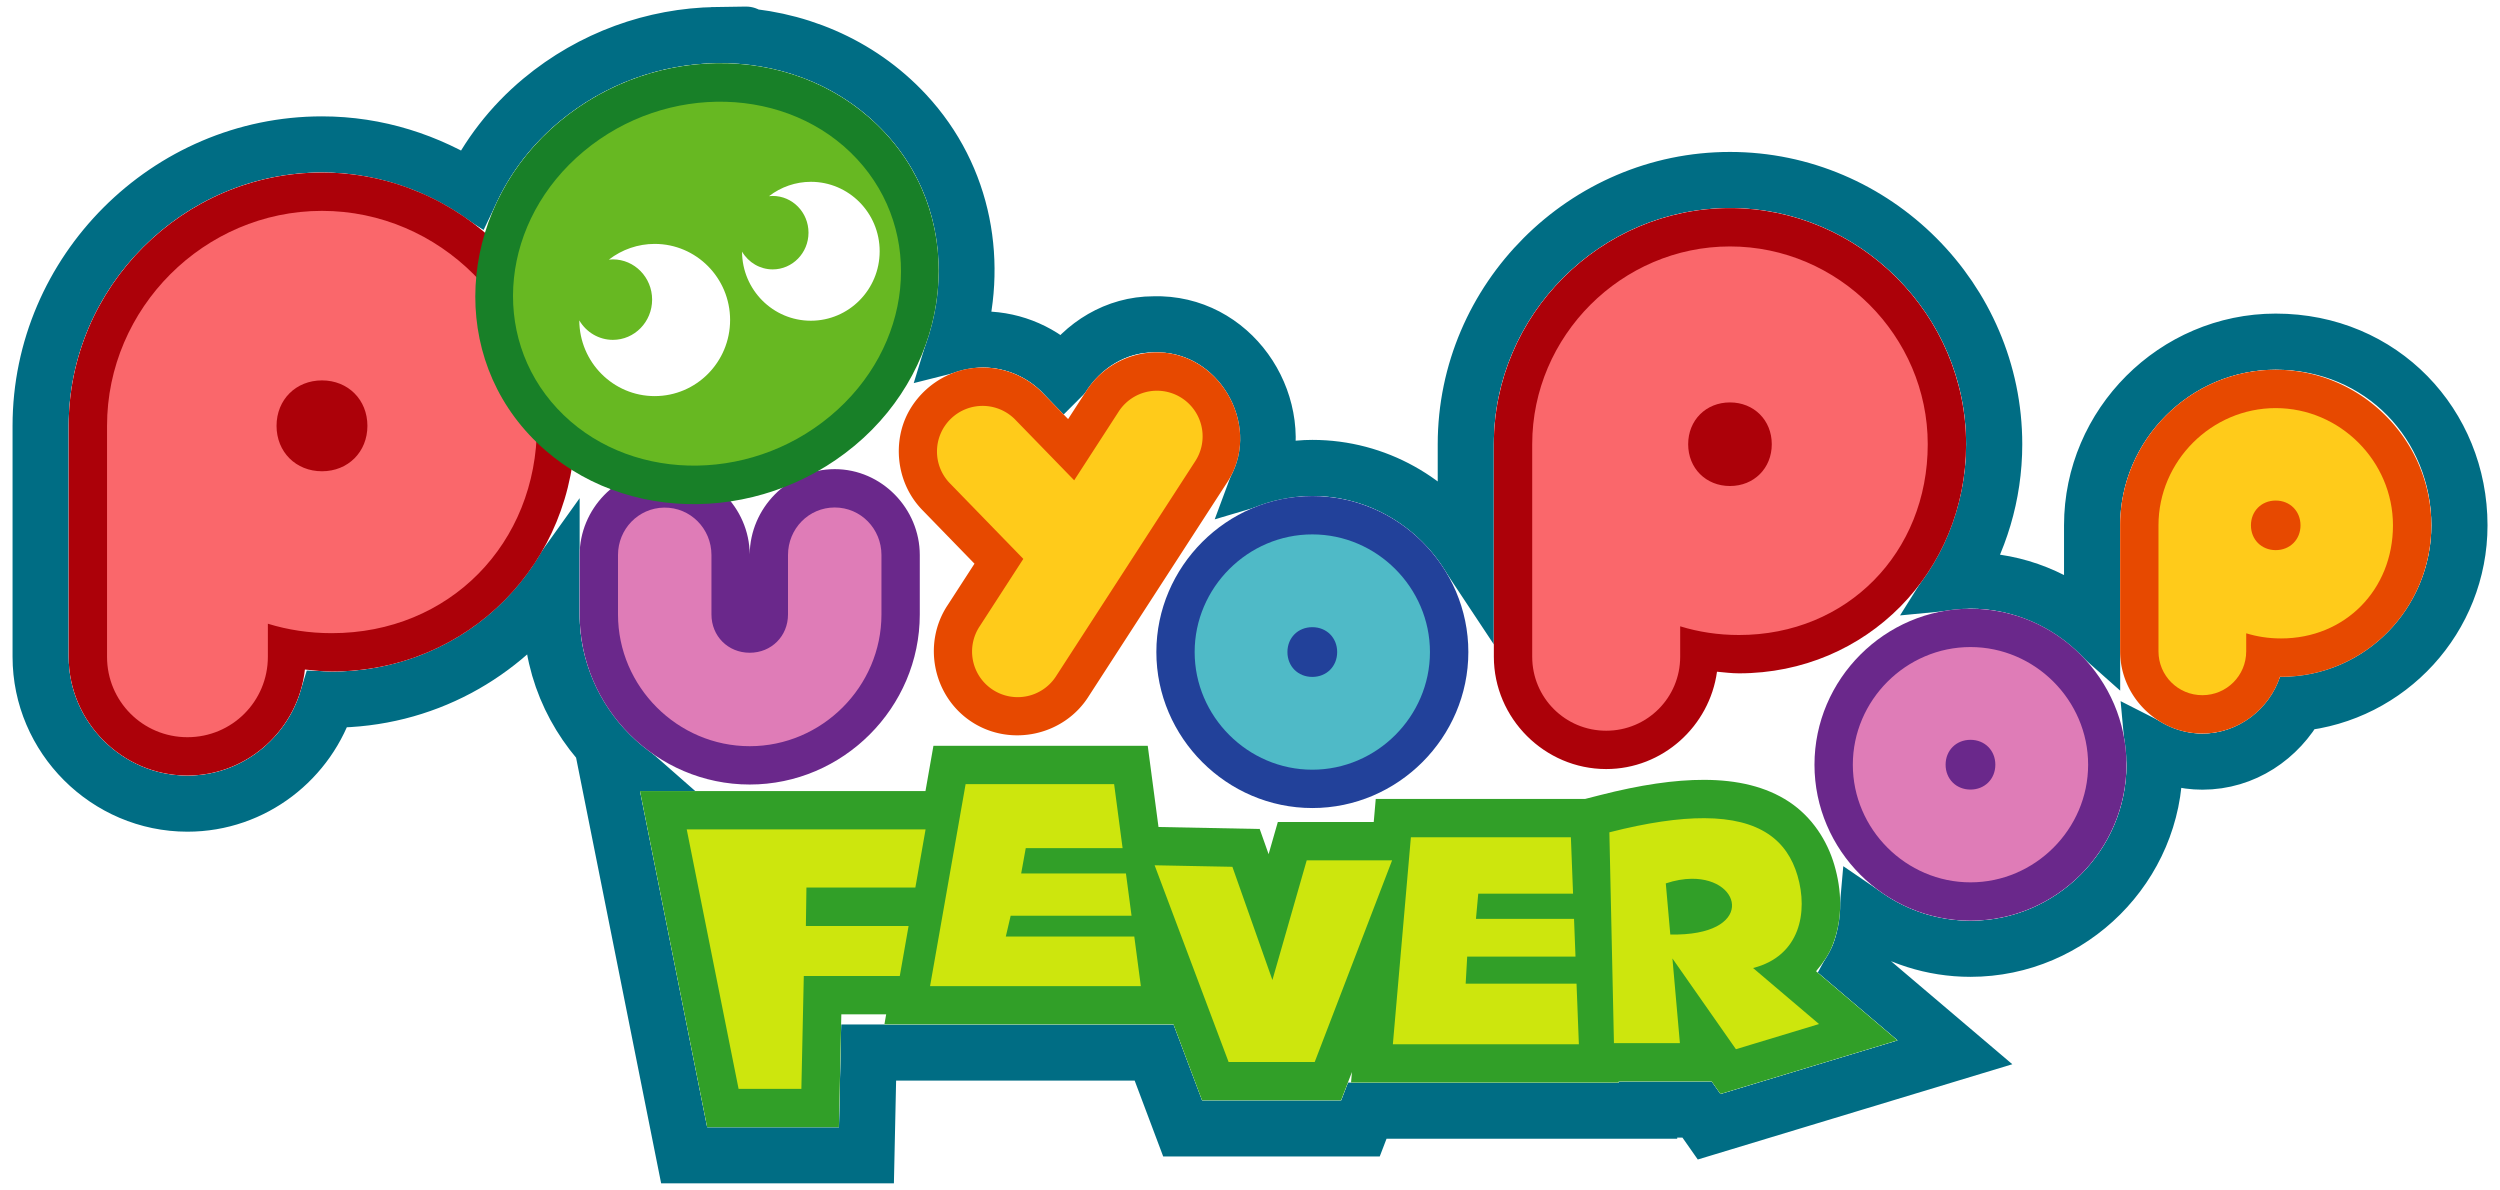
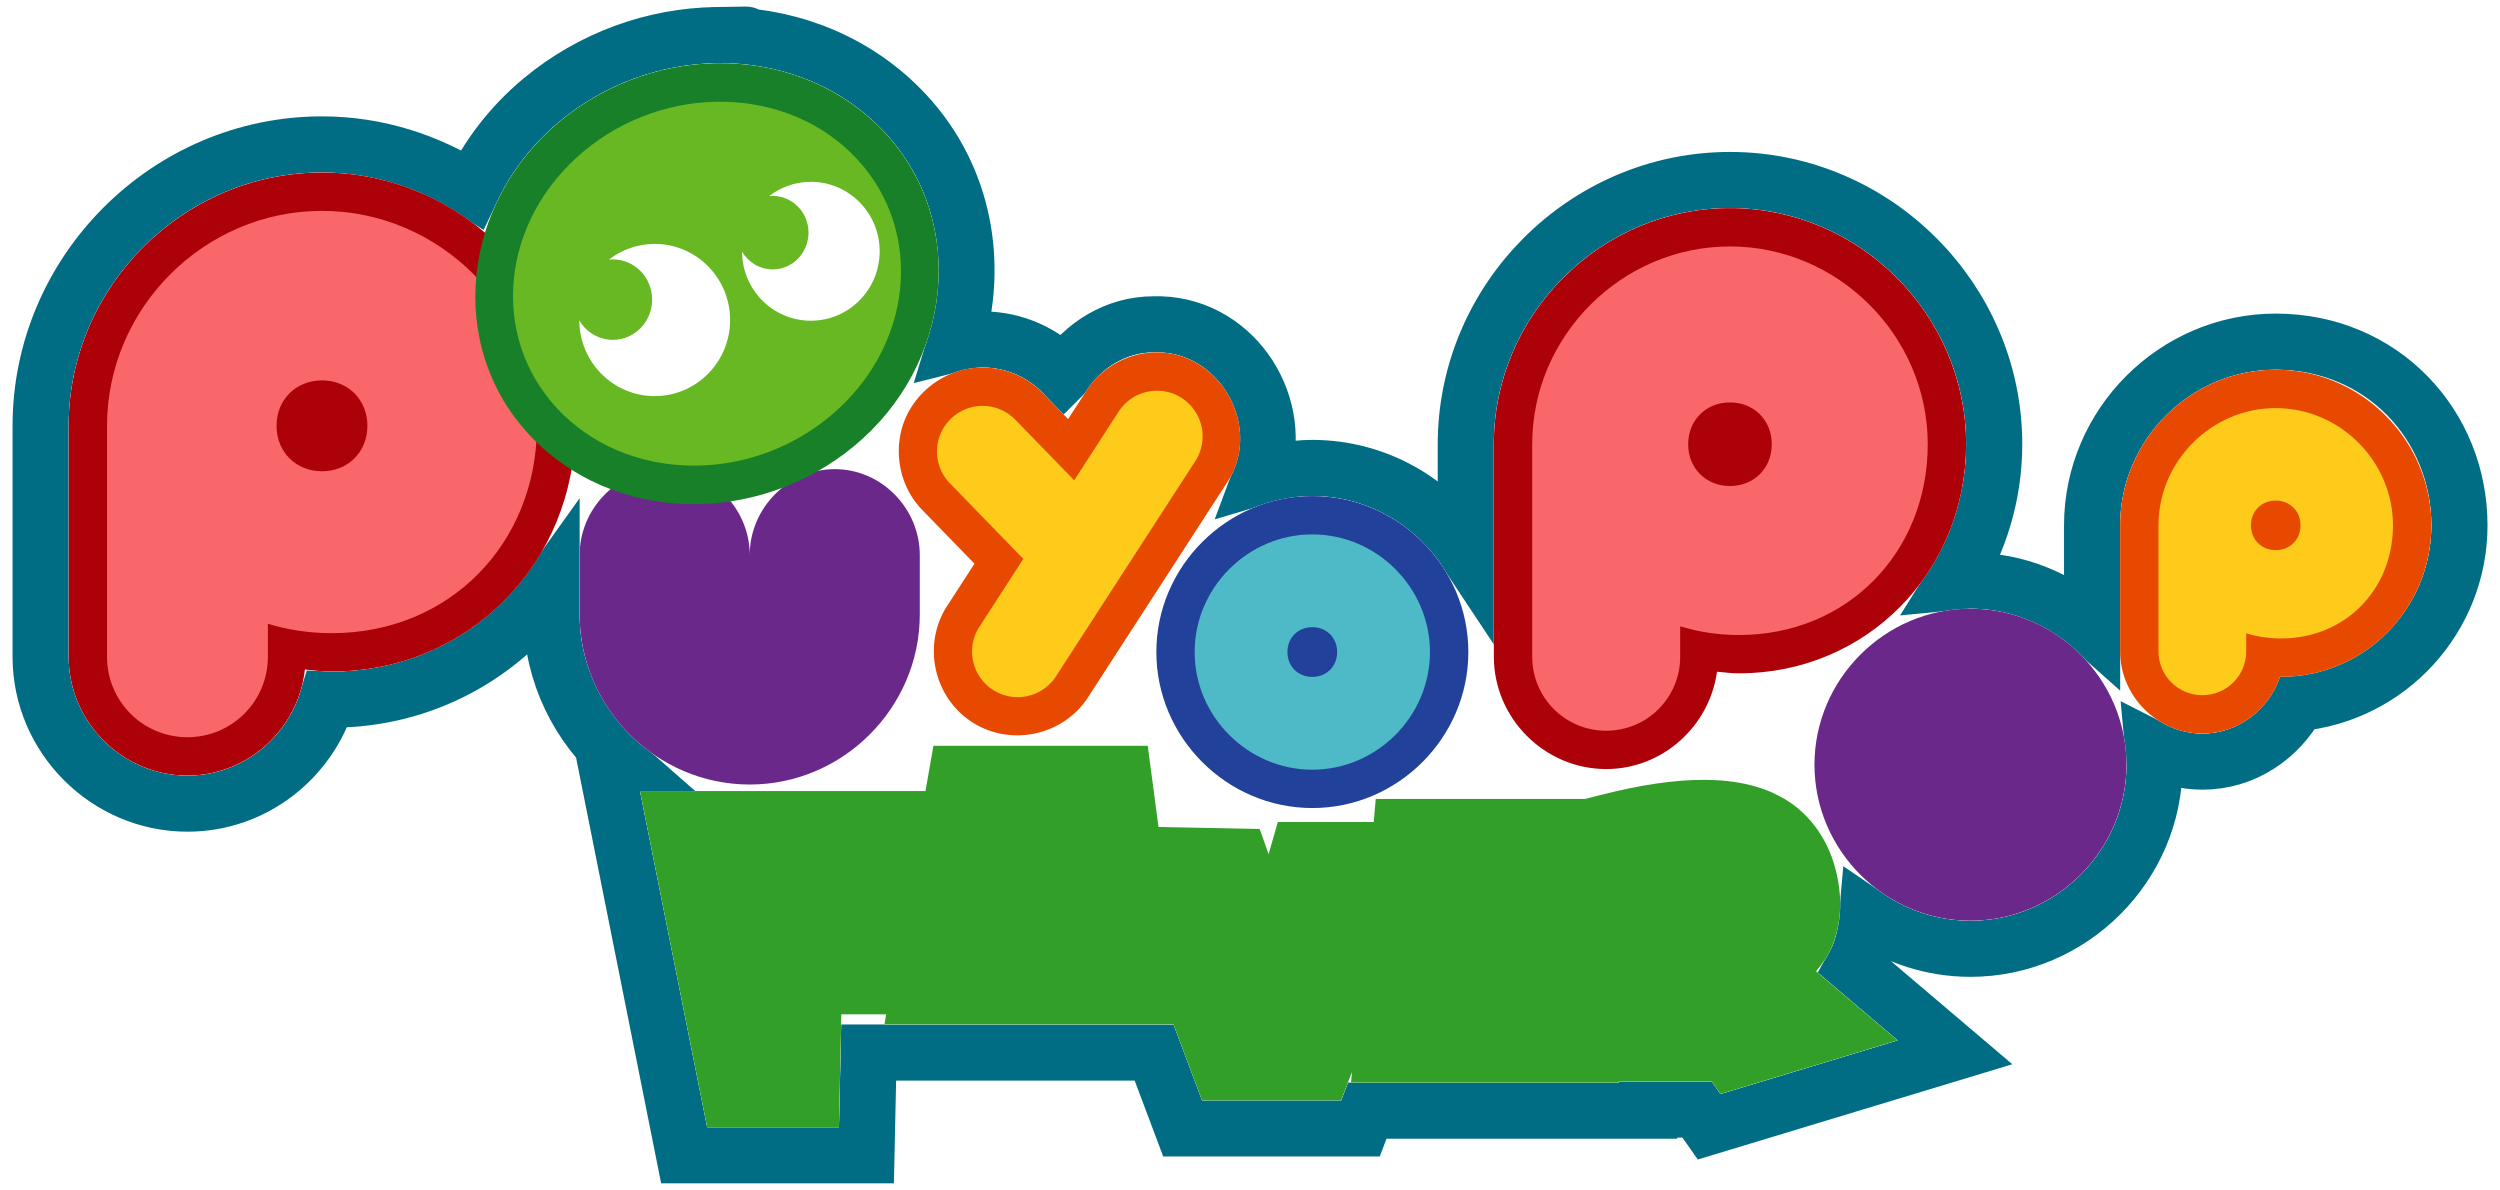
<svg xmlns="http://www.w3.org/2000/svg" fill-rule="evenodd" version="1.1" viewBox="0 0 445.21 211.91">
  <g fill-rule="nonzero">
    <g transform="translate(-.706 1.343)" fill="#fff">
      <path d="m128.22 4.91c-10.977 0.174-22.067 4.059-31.105 11.582-5.393 4.489-9.536 9.94-12.361 15.857-7.759-4.963-16.89-7.969-26.705-7.969-27.472 0-50.107 22.638-50.107 50.109v41.131c0 14.344 11.807 26.148 26.15 26.148 11.716 0 21.646-7.886 24.91-18.582 0.289 9e-3 0.488 0.057 0.789 0.057 16.336 0 30.431-8.033 39.141-20.248v5.086c0 10.545 4.825 19.961 12.26 26.451h-2.607l13.959 69.859h32.459l0.393-18.297h50.838l5.082 13.514h31.66l1.211-3.158h49.998l-8e-3 -0.201h8.754l2.143 3.062 43.77-13.256-18.096-15.373c0.347-0.641 0.728-1.243 1.004-1.957 0.885-2.292 1.28-4.579 1.471-6.838 5.261 3.602 11.594 5.729 18.391 5.729 17.979 0 32.779-14.8 32.779-32.779 0-0.943-0.201-1.834-0.281-2.758 2.666 1.363 5.63 2.207 8.803 2.207 7.395 0 13.629-4.314 16.965-10.404 16.201-1.53 28.812-15.188 28.812-31.67 0-17.91-13.811-32.709-32.709-32.709-17.94 0-32.707 14.77-32.707 32.709v18.279c-5.804-5.176-13.352-8.434-21.662-8.434-0.998 0-1.941 0.21-2.918 0.299 4.483-7.118 7.143-15.524 7.143-24.592 0-25.796-21.255-47.049-47.051-47.049-25.796 0-47.047 21.254-47.047 47.049v19.055c-5.889-8.893-15.957-14.824-27.322-14.824-3.203 0-6.244 0.616-9.18 1.49 4.568-12.176-4.251-26.592-17.828-27.064-0.629-0.022-1.047 0-1.268 0h-2e-3c-6.647 0-12.465 3.66-15.959 8.922-5.1e-4 7.65e-4 -1e-3 0.001-2e-3 2e-3 -3.699-3.906-8.824-6.158-14.205-6.234h-4e-3c-1.802-0.025-3.492 0.313-5.141 0.732 4.319-14.001 1.72-29.565-8.857-40.941-8.378-9.011-19.871-13.633-31.557-13.977-0.728-0.021 8.87-0.191-2.193-0.016z" stroke="#006d84" stroke-width="10" style="paint-order:stroke fill markers" />
      <path d="m128.3 9.91c-9.849 0.156-19.845 3.649-27.986 10.426-6.513 5.421-10.984 12.368-13.246 19.775-7.873-6.67-18.008-10.73-29.02-10.73-24.724 0-45.107 20.386-45.107 45.109v41.131c0 11.598 9.552 21.148 21.15 21.148 10.822 0 19.756-8.343 20.918-18.879 1.58 0.163 3.153 0.354 4.781 0.354 21.75 0 39.11-15.4 42.664-35.957 2.239 1.415 4.602 2.586 7.057 3.512-3.383 2.833-5.58 7.046-5.58 11.695v10.588c0 16.611 13.676 30.287 30.287 30.287 16.611 0 30.287-13.676 30.287-30.287v-10.588c0-8.243-6.769-15.291-15.15-15.291-1 0-1.975 0.106-2.92 0.297 2.255-1.29 4.429-2.78 6.481-4.488 17.368-14.457 20.211-39.767 5.393-55.705-7.409-7.969-17.566-12.075-28.041-12.383-0.655-0.019-1.31-0.024-1.967-0.014zm180.48 25.807c-23.048 0-42.047 19.001-42.047 42.049v37.844c0 10.964 9.04 20.004 20.004 20.004 10.051 0 18.399-7.621 19.734-17.334 1.298 0.118 2.58 0.289 3.912 0.289 22.753 0 40.447-18.133 40.447-40.803 0-23.048-19.003-42.049-42.051-42.049zm-101.55 25.701c-0.361-0.013-0.725 0.004-1.094 0.004h-2e-3c-4.924 0-9.442 2.825-12.059 6.996l-3.152 4.869-4.363-4.488c-2.773-2.937-6.624-4.63-10.662-4.688h-2e-3c-6.412-0.089-11.811 3.996-13.98 9.133-2.17 5.136-1.336 11.857 3.197 16.393l9.137 9.404-4.727 7.303c-4.621 6.867-2.667 16.402 4.281 20.9s16.448 2.376 20.822-4.65l24.553-37.926 2e-3 -2e-3c6.351-9.513-0.773-22.859-11.951-23.248-2e-5 -1e-6 6e-5 5.4e-5 4e-5 5.3e-5zm198.75 3.086c-15.195 0-27.707 12.514-27.707 27.709v22.436c0 7.992 6.647 14.639 14.639 14.639 6.41 0 11.891-4.301 13.836-10.117 0.062 4e-4 0.121 0.014 0.184 0.014 14.901 0 26.758-12.154 26.758-26.971 0-15.195-12.514-27.709-27.709-27.709zm-171.56 22.492c-15.234 0-27.781 12.545-27.781 27.779 0 15.234 12.547 27.781 27.781 27.781s27.779-12.547 27.779-27.781c0-15.234-12.545-27.779-27.779-27.779zm117.2 20.062c-15.234 0-27.781 12.545-27.781 27.779s12.547 27.779 27.781 27.779c15.234 0 27.779-12.545 27.779-27.779s-12.545-27.779-27.779-27.779zm-184.67 24.412-1.418 8.062h-50.842l11.961 59.859h23.465l0.432-20.1h7.986l-0.316 1.803h51.484l5.082 13.514h24.762l1.936-5.045-0.164 1.887h47.672l-8e-3 -0.201h16.561l1.559 2.227 31.523-9.547-14.49-12.311c1.242-1.461 2.314-3.018 2.961-4.693 1.875-4.855 1.581-9.836 0.287-14.246-1.269-4.324-3.956-8.527-8.068-11.24-4.112-2.713-9.221-3.885-15.082-3.902-5.328-0.016-11.405 0.89-18.6 2.728l-2.617 0.668h-37.297l-0.357 4.107h-17.08l-3.228 1.248-18.023-0.354-1.916-14.465z" style="paint-order:stroke fill markers" />
    </g>
    <path d="m166.23 132.81-1.418 8.062h-50.842l11.961 59.859h23.465l0.432-20.1h7.986l-0.316 1.803h51.484l5.082 13.514h24.762l1.936-5.045-0.164 1.887h47.672l-8e-3 -0.201h16.561l1.559 2.227 31.523-9.547-14.49-12.311c1.242-1.461 2.314-3.018 2.961-4.693 1.875-4.855 1.581-9.836 0.287-14.246-1.269-4.324-3.956-8.527-8.068-11.24-4.112-2.713-9.221-3.885-15.082-3.902-5.328-0.016-11.405 0.89-18.6 2.728l-2.617 0.668h-37.297l-0.357 4.107h-17.08l-1.643 5.732-1.586-4.484-18.023-0.354-1.916-14.465z" fill="#319f28" stroke-linecap="round" style="paint-order:stroke fill markers" />
-     <path d="m171.96 139.64-6.33 35.969h37.536l-1.169-8.832h-22.879l0.864-3.696h21.527l-0.998-7.536h-18.656l0.815-4.511h17.245l-1.509-11.393zm131.53 6.066c-4.513-0.014-10.078 0.777-16.888 2.517l0.815 37.539h11.745l-1.331-15.077 11.308 16.163 14.799-4.482-11.745-9.977c8.367-2.124 9.823-9.948 7.917-16.444-1.844-6.284-6.69-10.208-16.62-10.239zm-2.224 10.79c9.19-0.086 11.195 10.228-3.813 9.928l-0.803-9.106c1.68-0.56 3.229-0.81 4.616-0.823zm-178.97-8.793 9.233 46.203h11.181l0.432-20.101h17.096l1.565-8.901h-18.29l0.098-6.845h19.398l1.821-10.356zm128.96 1.401-3.21 36.86h33.125l-0.417-10.793h-19.742l0.271-4.819h19.286l-0.261-6.721h-17.465l0.408-4.48h16.884l-0.388-10.048zm-18.551 4.106-6.11 21.314-7.126-20.16-13.849-0.271 13.17 35.027h15.341l13.781-35.911z" fill="#cde60d" stroke-linecap="round" style="paint-order:stroke fill markers" />
    <g stroke-linejoin="round">
      <path d="m206.52 62.761c-0.361-0.013-0.725-0.011-1.094 0.004a6.829 6.829 0 0 0-2e-3 0c-4.92 0.201-9.442 2.825-12.059 6.996l-3.152 4.869-4.363-4.488c-2.773-2.937-6.624-4.63-10.662-4.688a6.829 6.829 0 0 0-2e-3 0c-6.412-0.089-11.811 3.996-13.98 9.133-2.17 5.136-1.336 11.857 3.197 16.393l9.137 9.404-4.727 7.303c-4.621 6.867-2.667 16.402 4.281 20.9s16.448 2.376 20.822-4.65l24.553-37.926 2e-3 -2e-3c6.351-9.513-0.773-22.859-11.951-23.248zm198.75 3.086c-15.195 0-27.707 12.514-27.707 27.709v22.436c0 7.992 6.647 14.639 14.639 14.639 6.41 0 11.891-4.301 13.836-10.117 0.062 4e-4 0.121 0.014 0.184 0.014 14.901 0 26.758-12.154 26.758-26.971 0-15.195-12.514-27.709-27.709-27.709z" fill="#e74900" style="paint-order:stroke fill markers" />
      <path d="m405.27 72.676c-11.434 0-20.879 9.446-20.879 20.88v22.435c0 4.328 3.483 7.811 7.811 7.811 4.328 0 7.812-3.483 7.812-7.811v-3.212c1.935 0.597 4.016 0.918 6.206 0.918 11.434 0 19.93-8.707 19.93-20.141 0-11.434-9.446-20.88-20.88-20.88zm0 16.466c2.535 0 4.414 1.879 4.414 4.414s-1.879 4.413-4.414 4.413c-2.535 0-4.413-1.878-4.413-4.413s1.878-4.414 4.413-4.414z" fill="#ffcb1a" style="paint-order:stroke fill markers" />
      <path d="m148.65 83.546c-8.338 0-15.067 6.978-15.137 15.166-0.07-8.28-6.957-15.269-15.363-15.143-8.282 0.124-14.924 7.103-14.924 15.268v10.588c0 16.611 13.676 30.287 30.287 30.287 16.611 0 30.287-13.676 30.287-30.287v-10.588c0-8.243-6.769-15.291-15.15-15.291zm202.26 24.855c-15.234 0-27.781 12.545-27.781 27.779s12.547 27.779 27.781 27.779c15.234 0 27.779-12.545 27.779-27.779s-12.545-27.779-27.779-27.779z" fill="#6a288b" style="paint-order:stroke fill markers" />
-       <path d="m148.65 90.374c-4.651 0-8.32 3.812-8.32 8.463v10.588c0 3.863-2.953 6.818-6.816 6.818-3.863 0-6.816-2.955-6.816-6.818v-10.588c0-4.692-3.754-8.51-8.445-8.44-4.593 0.069-8.197 3.845-8.197 8.44v10.588c0 12.857 10.602 23.459 23.459 23.459 12.857 0 23.457-10.602 23.457-23.459v-10.588c0-4.651-3.669-8.463-8.32-8.463zm202.26 24.855c-11.473 0-20.951 9.478-20.951 20.951s9.478 20.951 20.951 20.951c11.473 0 20.951-9.478 20.951-20.951s-9.478-20.951-20.951-20.951zm0 16.521c2.544 0 4.428 1.886 4.428 4.43s-1.884 4.43-4.428 4.43c-2.544 0-4.43-1.886-4.43-4.43s1.886-4.43 4.43-4.43z" fill="#df7cb7" style="paint-order:stroke fill markers" />
      <path d="m57.338 30.724c-24.724 0-45.107 20.386-45.107 45.109v41.131c0 11.598 9.552 21.148 21.15 21.148 10.822 0 19.756-8.343 20.918-18.879 1.58 0.163 3.153 0.354 4.781 0.354 24.429 0 43.367-19.409 43.367-43.754 0-24.724-20.386-45.109-45.109-45.109zm250.74 6.336c-23.048 0-42.047 19.001-42.047 42.049v37.844c0 10.964 9.04 20.004 20.004 20.004 10.051 0 18.399-7.621 19.734-17.334 1.298 0.118 2.58 0.289 3.912 0.289 22.753 0 40.447-18.133 40.447-40.803 0-23.048-19.003-42.049-42.051-42.049z" fill="#ac0109" style="paint-order:stroke fill markers" />
      <path d="m57.338 37.552c-20.963 0-38.277 17.319-38.277 38.281v41.131c0 7.934 6.386 14.32 14.32 14.32 7.934 0 14.322-6.386 14.322-14.32v-5.889c3.548 1.094 7.362 1.682 11.377 1.682 20.963 0 36.539-15.961 36.539-36.924 0-20.963-17.319-38.281-38.281-38.281zm250.74 6.336c-19.287 0-35.217 15.934-35.217 35.221v37.844c0 7.3 5.874 13.176 13.174 13.176 7.3 0 13.178-5.876 13.178-13.176v-5.418c3.264 1.007 6.775 1.549 10.469 1.549 19.287 0 33.617-14.688 33.617-33.975 0-19.287-15.934-35.221-35.221-35.221zm-250.74 23.854c4.648 0 8.092 3.444 8.092 8.092 0 4.648-3.444 8.09-8.092 8.09-4.648 0-8.09-3.442-8.09-8.09 0-4.648 3.442-8.092 8.09-8.092zm250.74 3.922c4.276 0 7.447 3.169 7.447 7.445 0 4.276-3.171 7.443-7.447 7.443s-7.443-3.167-7.443-7.443c0-4.276 3.167-7.445 7.443-7.445z" fill="#fa676b" style="paint-order:stroke fill markers" />
      <path d="m233.71 88.339c-15.234 0-27.781 12.545-27.781 27.779 0 15.234 12.547 27.781 27.781 27.781s27.779-12.547 27.779-27.781c0-15.234-12.545-27.779-27.779-27.779z" fill="#22419a" style="paint-order:stroke fill markers" />
      <path d="m233.7 95.167c-11.473 0-20.952 9.478-20.952 20.952 0 11.473 9.478 20.952 20.952 20.952 11.473 0 20.952-9.478 20.952-20.952 0-11.473-9.478-20.952-20.952-20.952zm0 16.522c2.544 0 4.429 1.885 4.429 4.429 0 2.544-1.885 4.429-4.429 4.429-2.544 0-4.429-1.885-4.429-4.429 0-2.544 1.885-4.429 4.429-4.429z" fill="#4fbac7" style="paint-order:stroke fill markers" />
    </g>
    <g stroke-linecap="round" stroke-linejoin="round">
      <path d="m205.71 69.588a8.125 8.125 0 0 0-6.552 3.801l-7.863 12.145-10.402-10.705a8.125 8.125 0 0 0-5.793-2.546 8.125 8.125 0 0 0-5.859 13.869l12.995 13.376-7.748 11.972a8.125 8.125 0 1 0 13.639 8.83l24.671-38.11a8.125 8.125 0 0 0-7.087-12.631z" fill="#ffcb1a" style="paint-order:stroke fill markers" />
      <path d="m129.56 11.267c-10.475-0.308-21.269 3.184-29.953 10.412-17.369 14.457-20.211 39.767-5.393 55.705 14.818 15.938 40.626 16.427 57.994 1.971 17.368-14.457 20.211-39.767 5.393-55.705-7.409-7.969-17.566-12.075-28.041-12.383z" fill="#188028" stroke-dashoffset="3" style="paint-order:stroke fill markers" />
      <path d="m152.6 28.3c12.113 13.028 9.982 33.537-4.759 45.807-14.742 12.27-36.512 11.655-48.625-1.373-12.113-13.028-9.982-33.537 4.759-45.807 14.742-12.27 36.512-11.655 48.625 1.373z" fill="#67b822" stroke-dashoffset="3" style="paint-order:stroke fill markers" />
    </g>
    <path d="m144.4 32.378c-2.694 0.003-5.313 0.902-7.45 2.557 0.217-0.025 0.434-0.039 0.652-0.042 3.524 6e-6 6.38 2.929 6.38 6.541 1.9e-4 3.612-2.856 6.541-6.38 6.541-2.234-0.003-4.304-1.203-5.457-3.165 0.034 6.806 5.511 12.305 12.255 12.306 6.769-5.69e-4 12.256-5.538 12.256-12.369 3.4e-4 -6.831-5.487-12.369-12.256-12.37zm-35.972 13.86c0.237-0.028 0.476-0.043 0.715-0.046 3.861-1.88e-4 6.99 3.208 6.99 7.166 5.7e-4 3.958-3.129 7.168-6.99 7.167-2.448-0.003-4.716-1.318-5.979-3.468 0.038 7.457 6.038 13.483 13.428 13.483 7.416-5.69e-4 13.428-6.068 13.428-13.552 3.8e-4 -7.484-6.012-13.553-13.428-13.553-2.952 0-5.822 0.988-8.164 2.802z" fill="#fff" filter="url(#filter3183)" style="paint-order:stroke fill markers" />
  </g>
</svg>